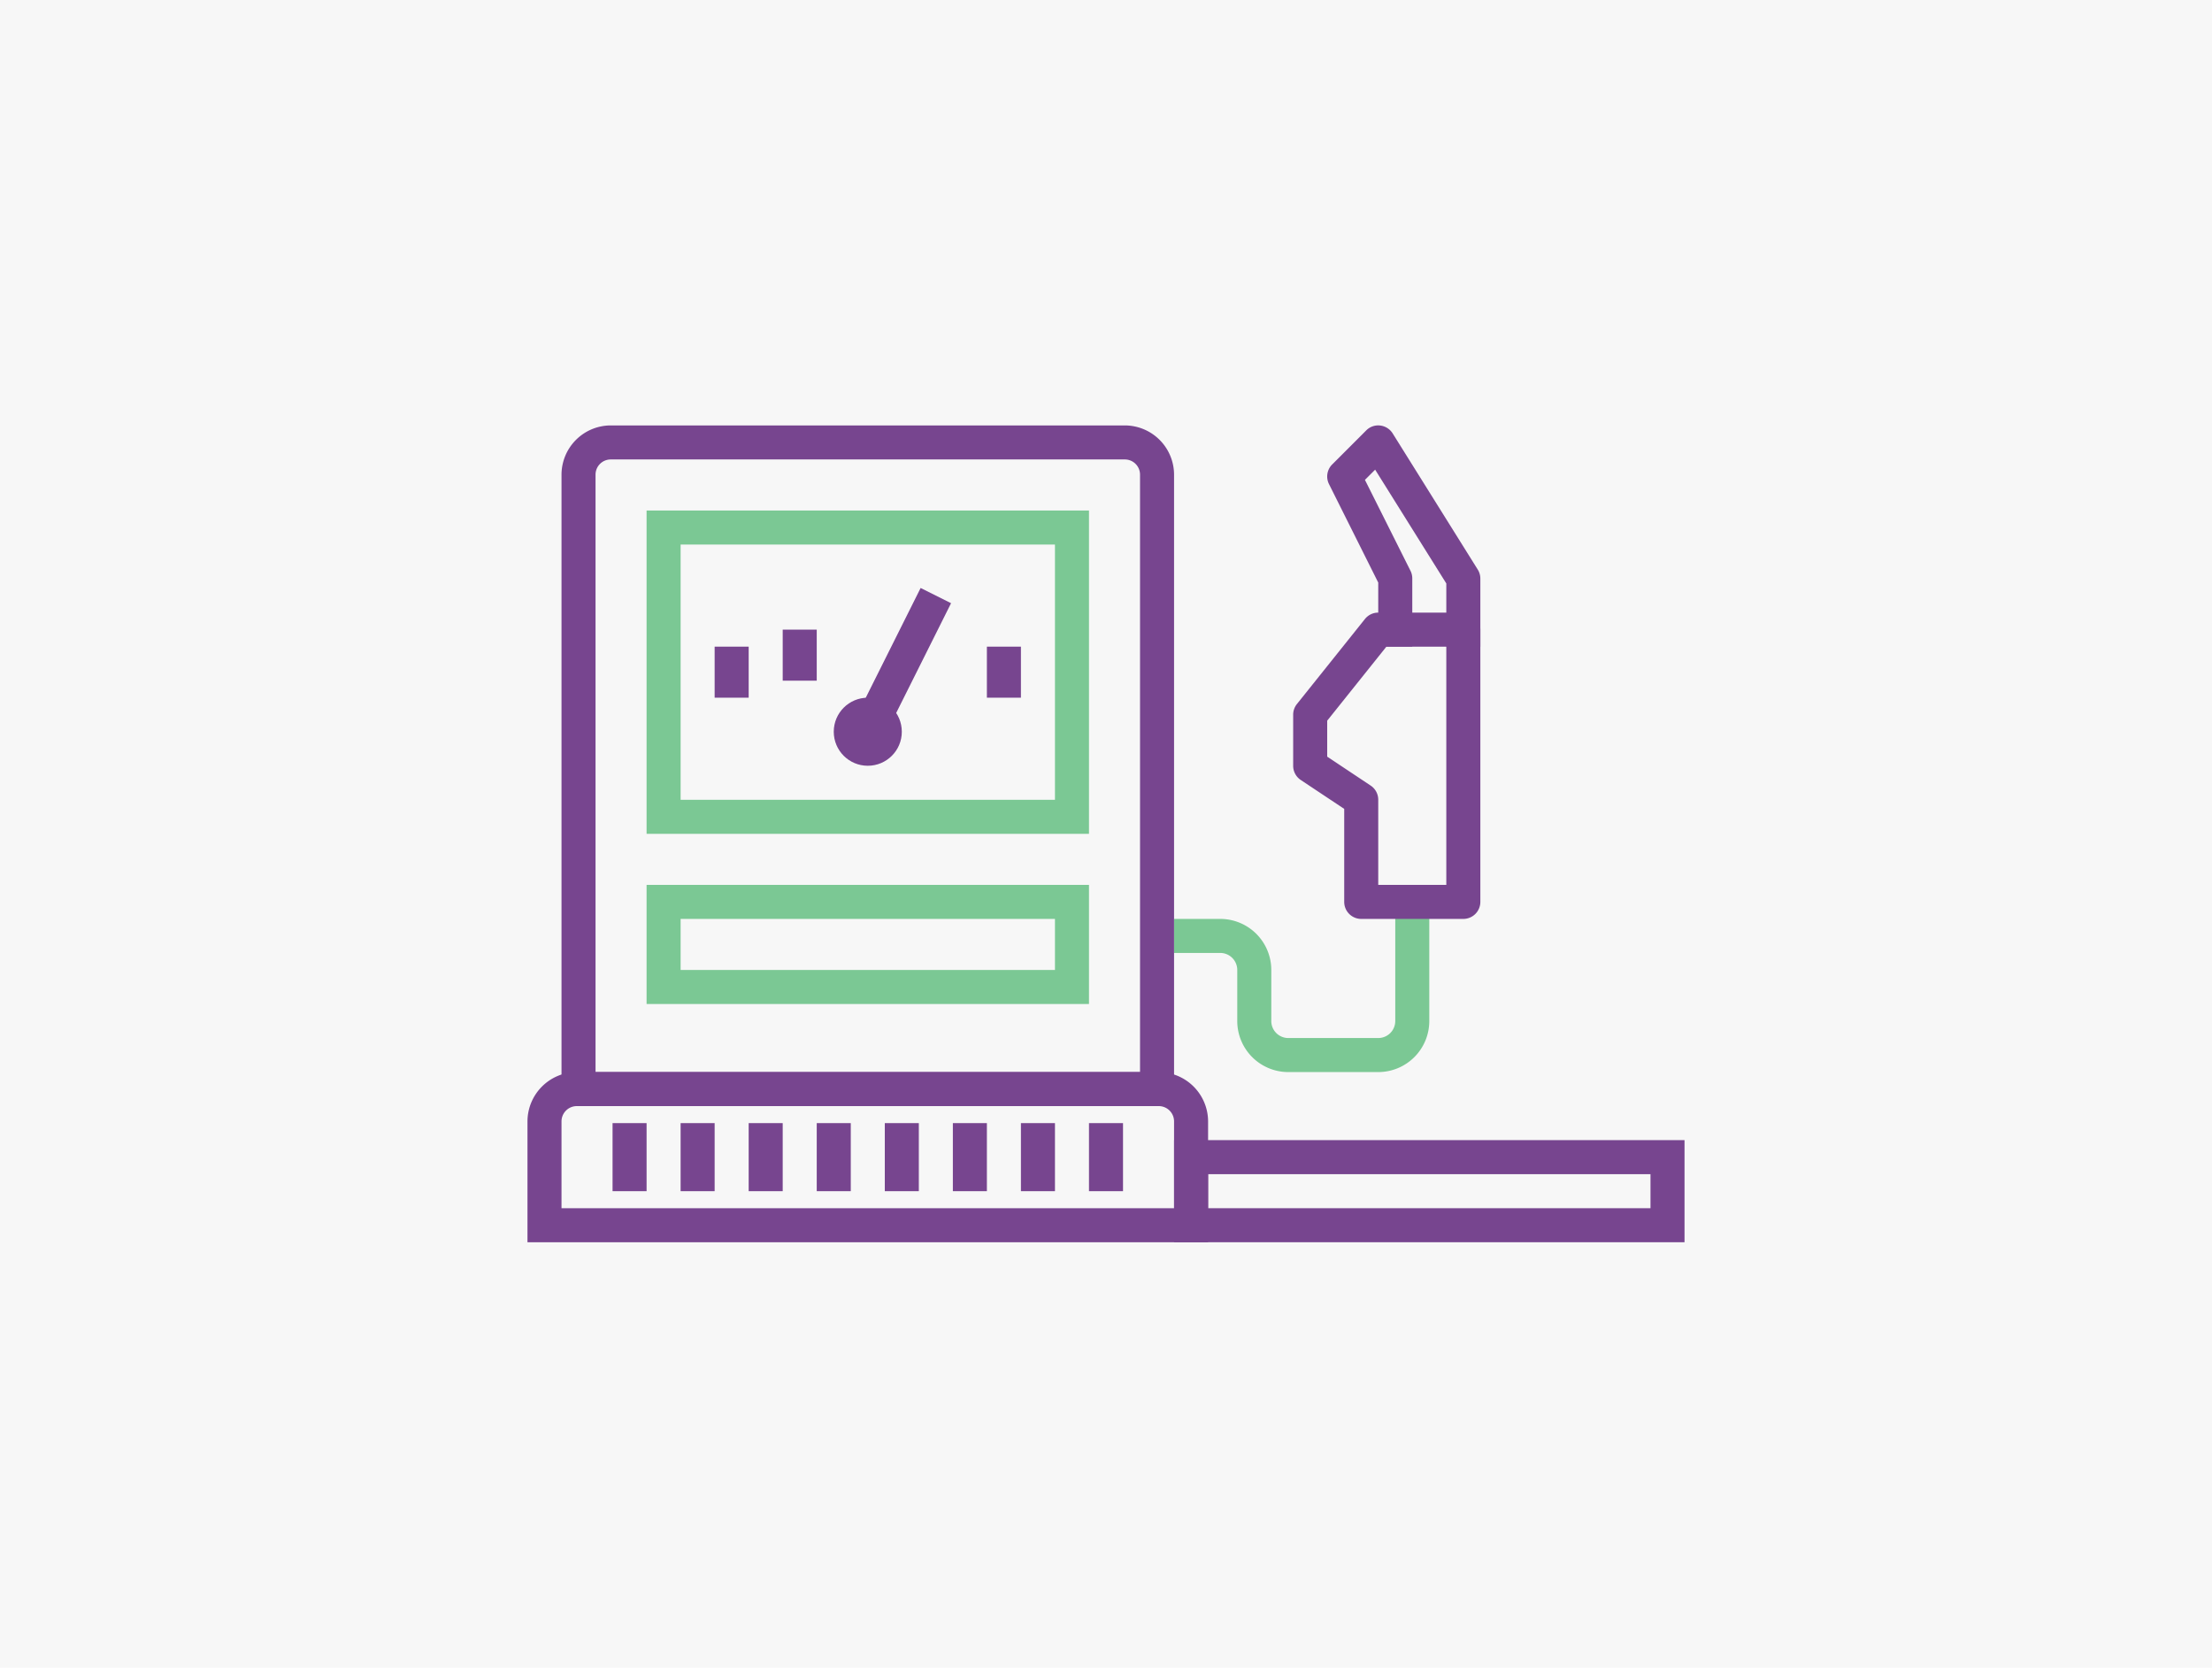
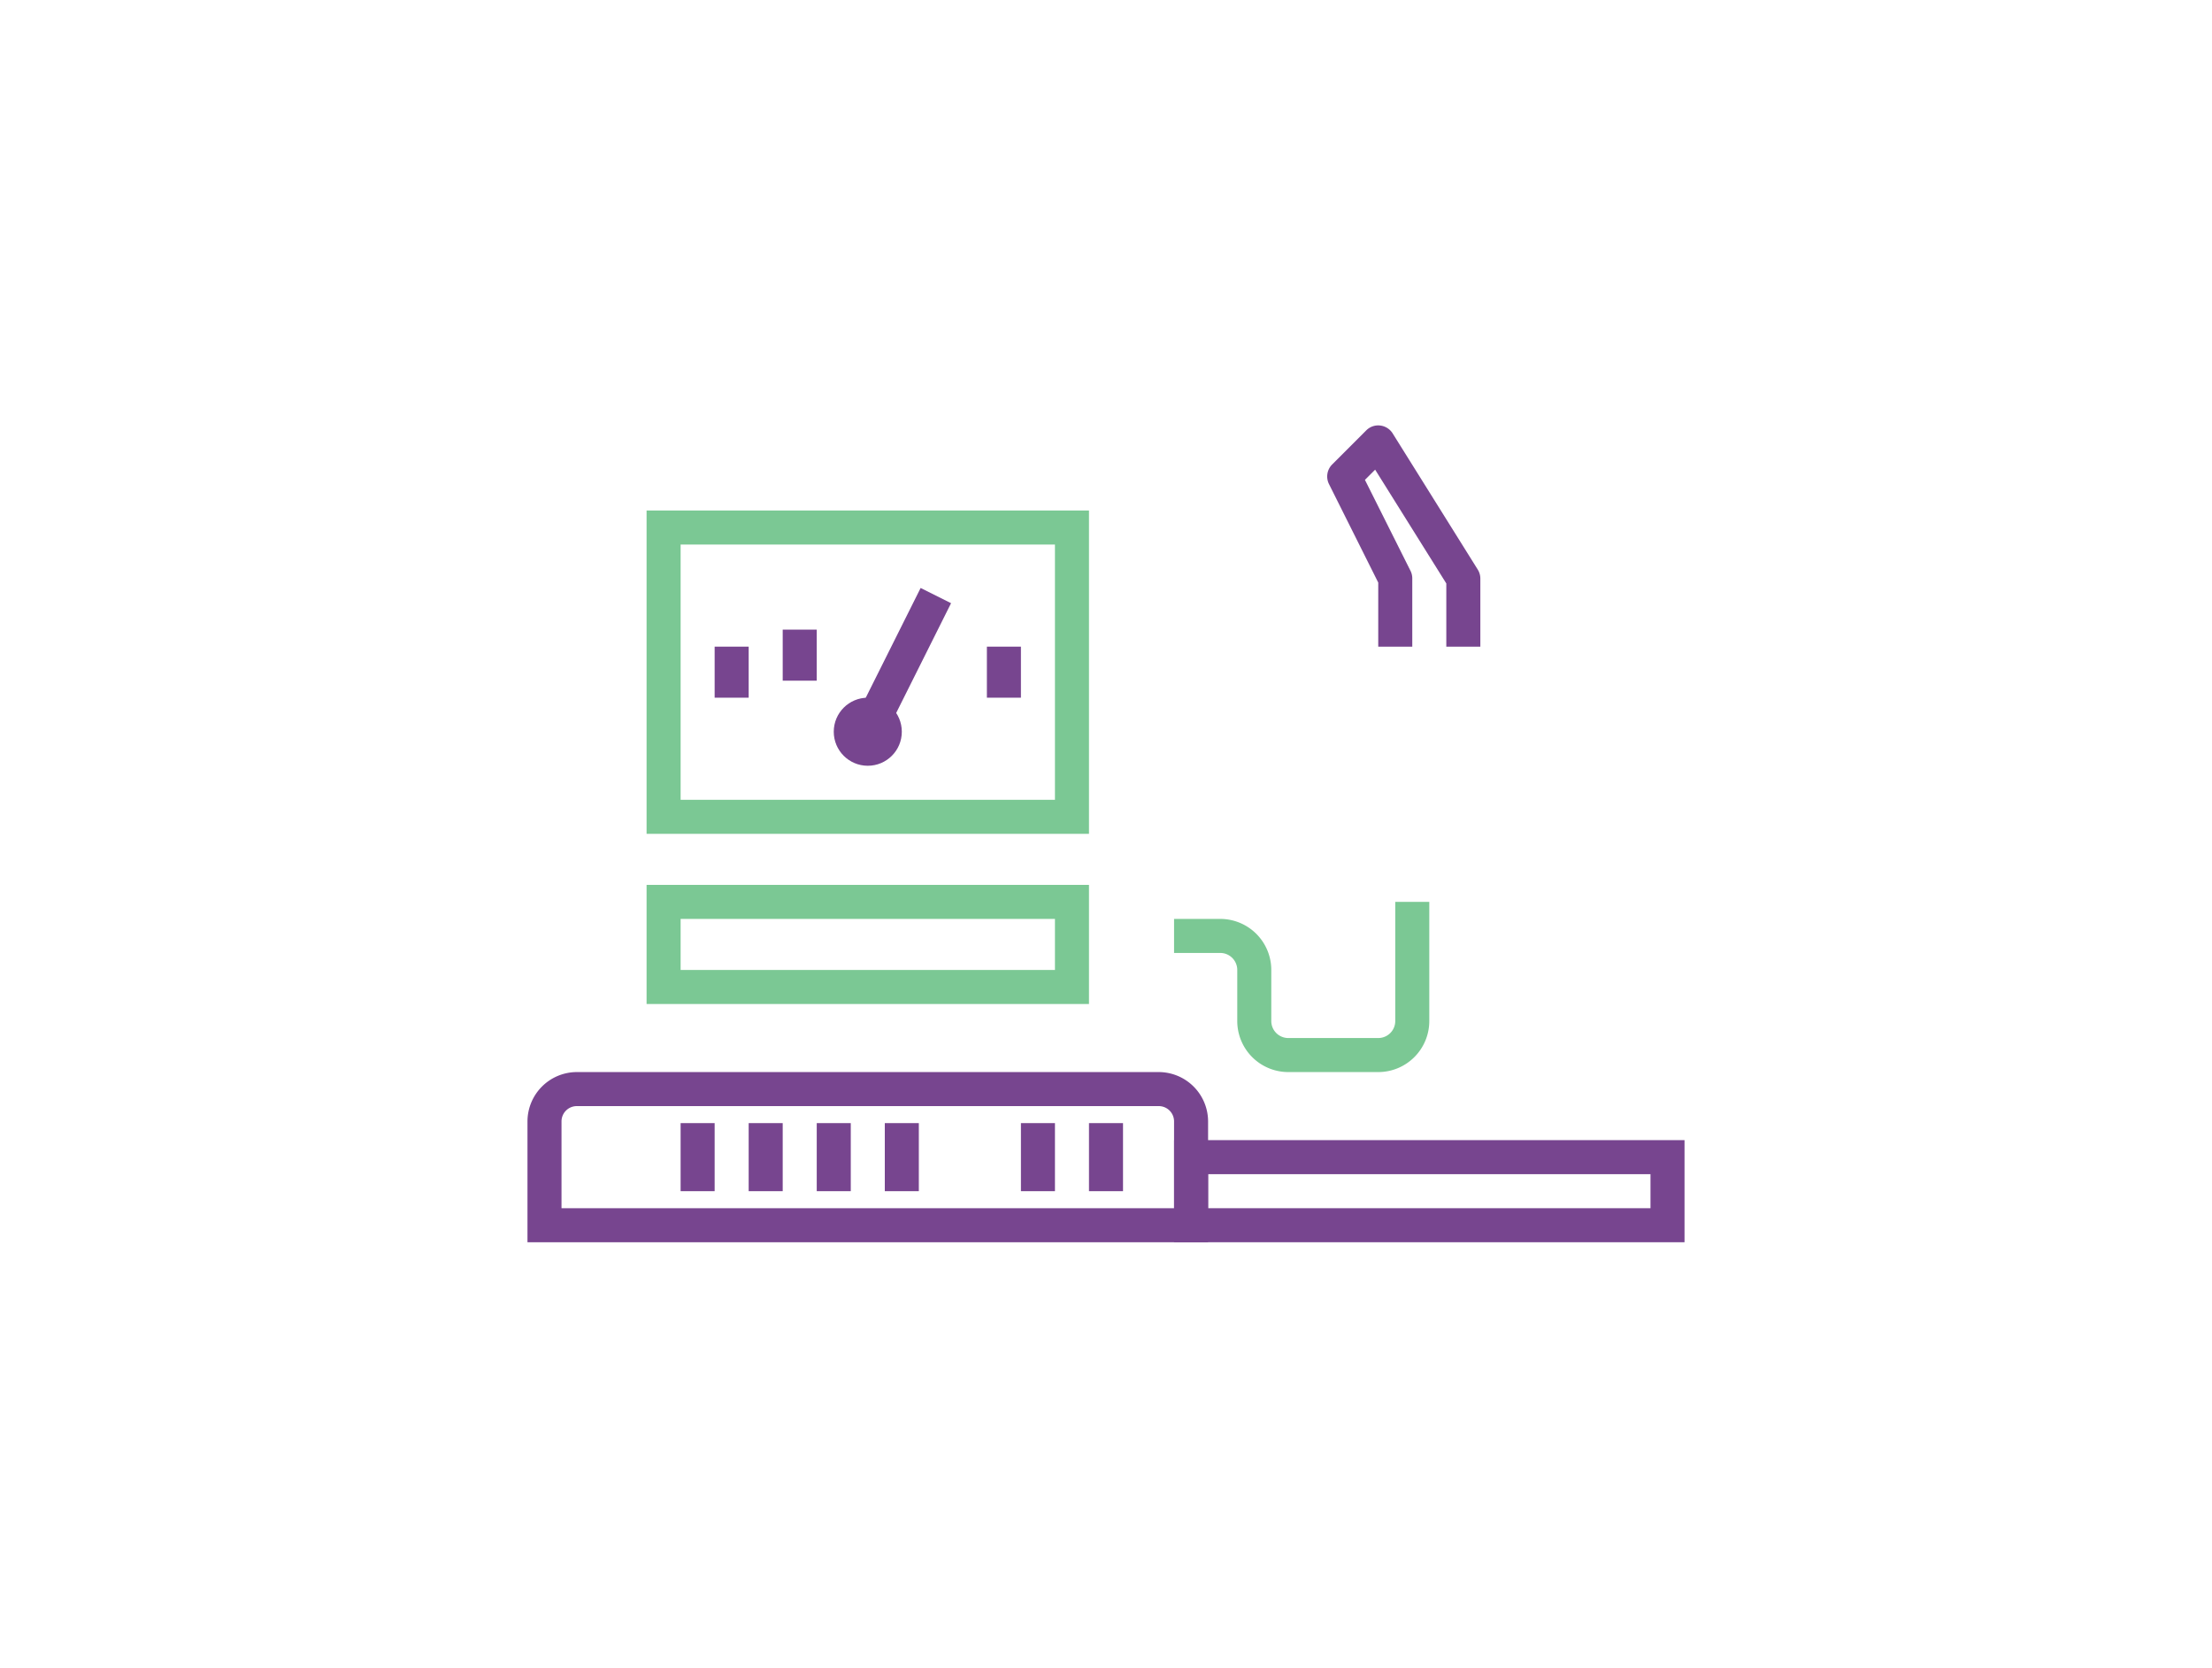
<svg xmlns="http://www.w3.org/2000/svg" width="130" height="98" viewBox="0 0 130 98">
  <defs>
    <style>.cls-1{fill:#f7f7f7;}.cls-2{fill:#77458f;}.cls-3{fill:#7bc894;}</style>
  </defs>
  <title>gaz_130x98</title>
  <g id="Layer_2" data-name="Layer 2">
-     <rect class="cls-1" width="130" height="98" />
-   </g>
+     </g>
  <g id="Layer_1" data-name="Layer 1">
    <path class="cls-2" d="M99,73H69V67H99ZM71,71H97V69H71Z" />
    <path class="cls-2" d="M87,38H85V34.287L80.818,27.6l-.6.6L82.9,33.553A1,1,0,0,1,83,34v4H81V34.236l-2.895-5.789a1,1,0,0,1,.188-1.154l2-2a.988.988,0,0,1,.82-.287,1,1,0,0,1,.735.464l5,8A1,1,0,0,1,87,34Z" />
    <path class="cls-3" d="M81,63H75.714a3,3,0,0,1-3-3V57a1,1,0,0,0-1-1H69V54h2.714a3,3,0,0,1,3,3v3a1,1,0,0,0,1,1H81a1,1,0,0,0,1-1V53h2v7A3,3,0,0,1,81,63Z" />
-     <path class="cls-2" d="M69,65H33V27.892A2.9,2.9,0,0,1,35.892,25H66.108A2.9,2.9,0,0,1,69,27.892ZM35,63H67V27.892A.893.893,0,0,0,66.108,27H35.892a.893.893,0,0,0-.892.892Z" />
    <path class="cls-2" d="M71,73H31V65.9A2.906,2.906,0,0,1,33.9,63H68.1A2.906,2.906,0,0,1,71,65.9ZM33,71H69V65.9a.9.9,0,0,0-.9-.9H33.9a.9.9,0,0,0-.9.9Z" />
    <rect class="cls-2" x="64" y="66" width="2" height="4" />
    <rect class="cls-2" x="60" y="66" width="2" height="4" />
-     <rect class="cls-2" x="56" y="66" width="2" height="4" />
    <rect class="cls-2" x="52" y="66" width="2" height="4" />
    <rect class="cls-2" x="48" y="66" width="2" height="4" />
    <rect class="cls-2" x="44" y="66" width="2" height="4" />
    <rect class="cls-2" x="40" y="66" width="2" height="4" />
-     <rect class="cls-2" x="36" y="66" width="2" height="4" />
    <path class="cls-3" d="M64,49H38V30H64ZM40,47H62V32H40Z" />
    <rect class="cls-2" x="46" y="37" width="2" height="3" />
    <rect class="cls-2" x="42" y="38" width="2" height="3" />
    <rect class="cls-2" x="58" y="38" width="2" height="3" />
    <circle class="cls-2" cx="51" cy="43" r="2" />
    <rect class="cls-2" x="48.528" y="38" width="8.944" height="2" transform="translate(-5.585 68.963) rotate(-63.435)" />
    <path class="cls-3" d="M64,59H38V52H64ZM40,57H62V54H40Z" />
-     <path class="cls-2" d="M86,54H80a1,1,0,0,1-1-1V47.535l-2.555-1.7A1,1,0,0,1,76,45V42a1,1,0,0,1,.219-.625l4-5A1,1,0,0,1,81,36h5a1,1,0,0,1,1,1V53A1,1,0,0,1,86,54Zm-5-2h4V38H81.48L78,42.351v2.114l2.555,1.7A1,1,0,0,1,81,47Z" />
  </g>
</svg>